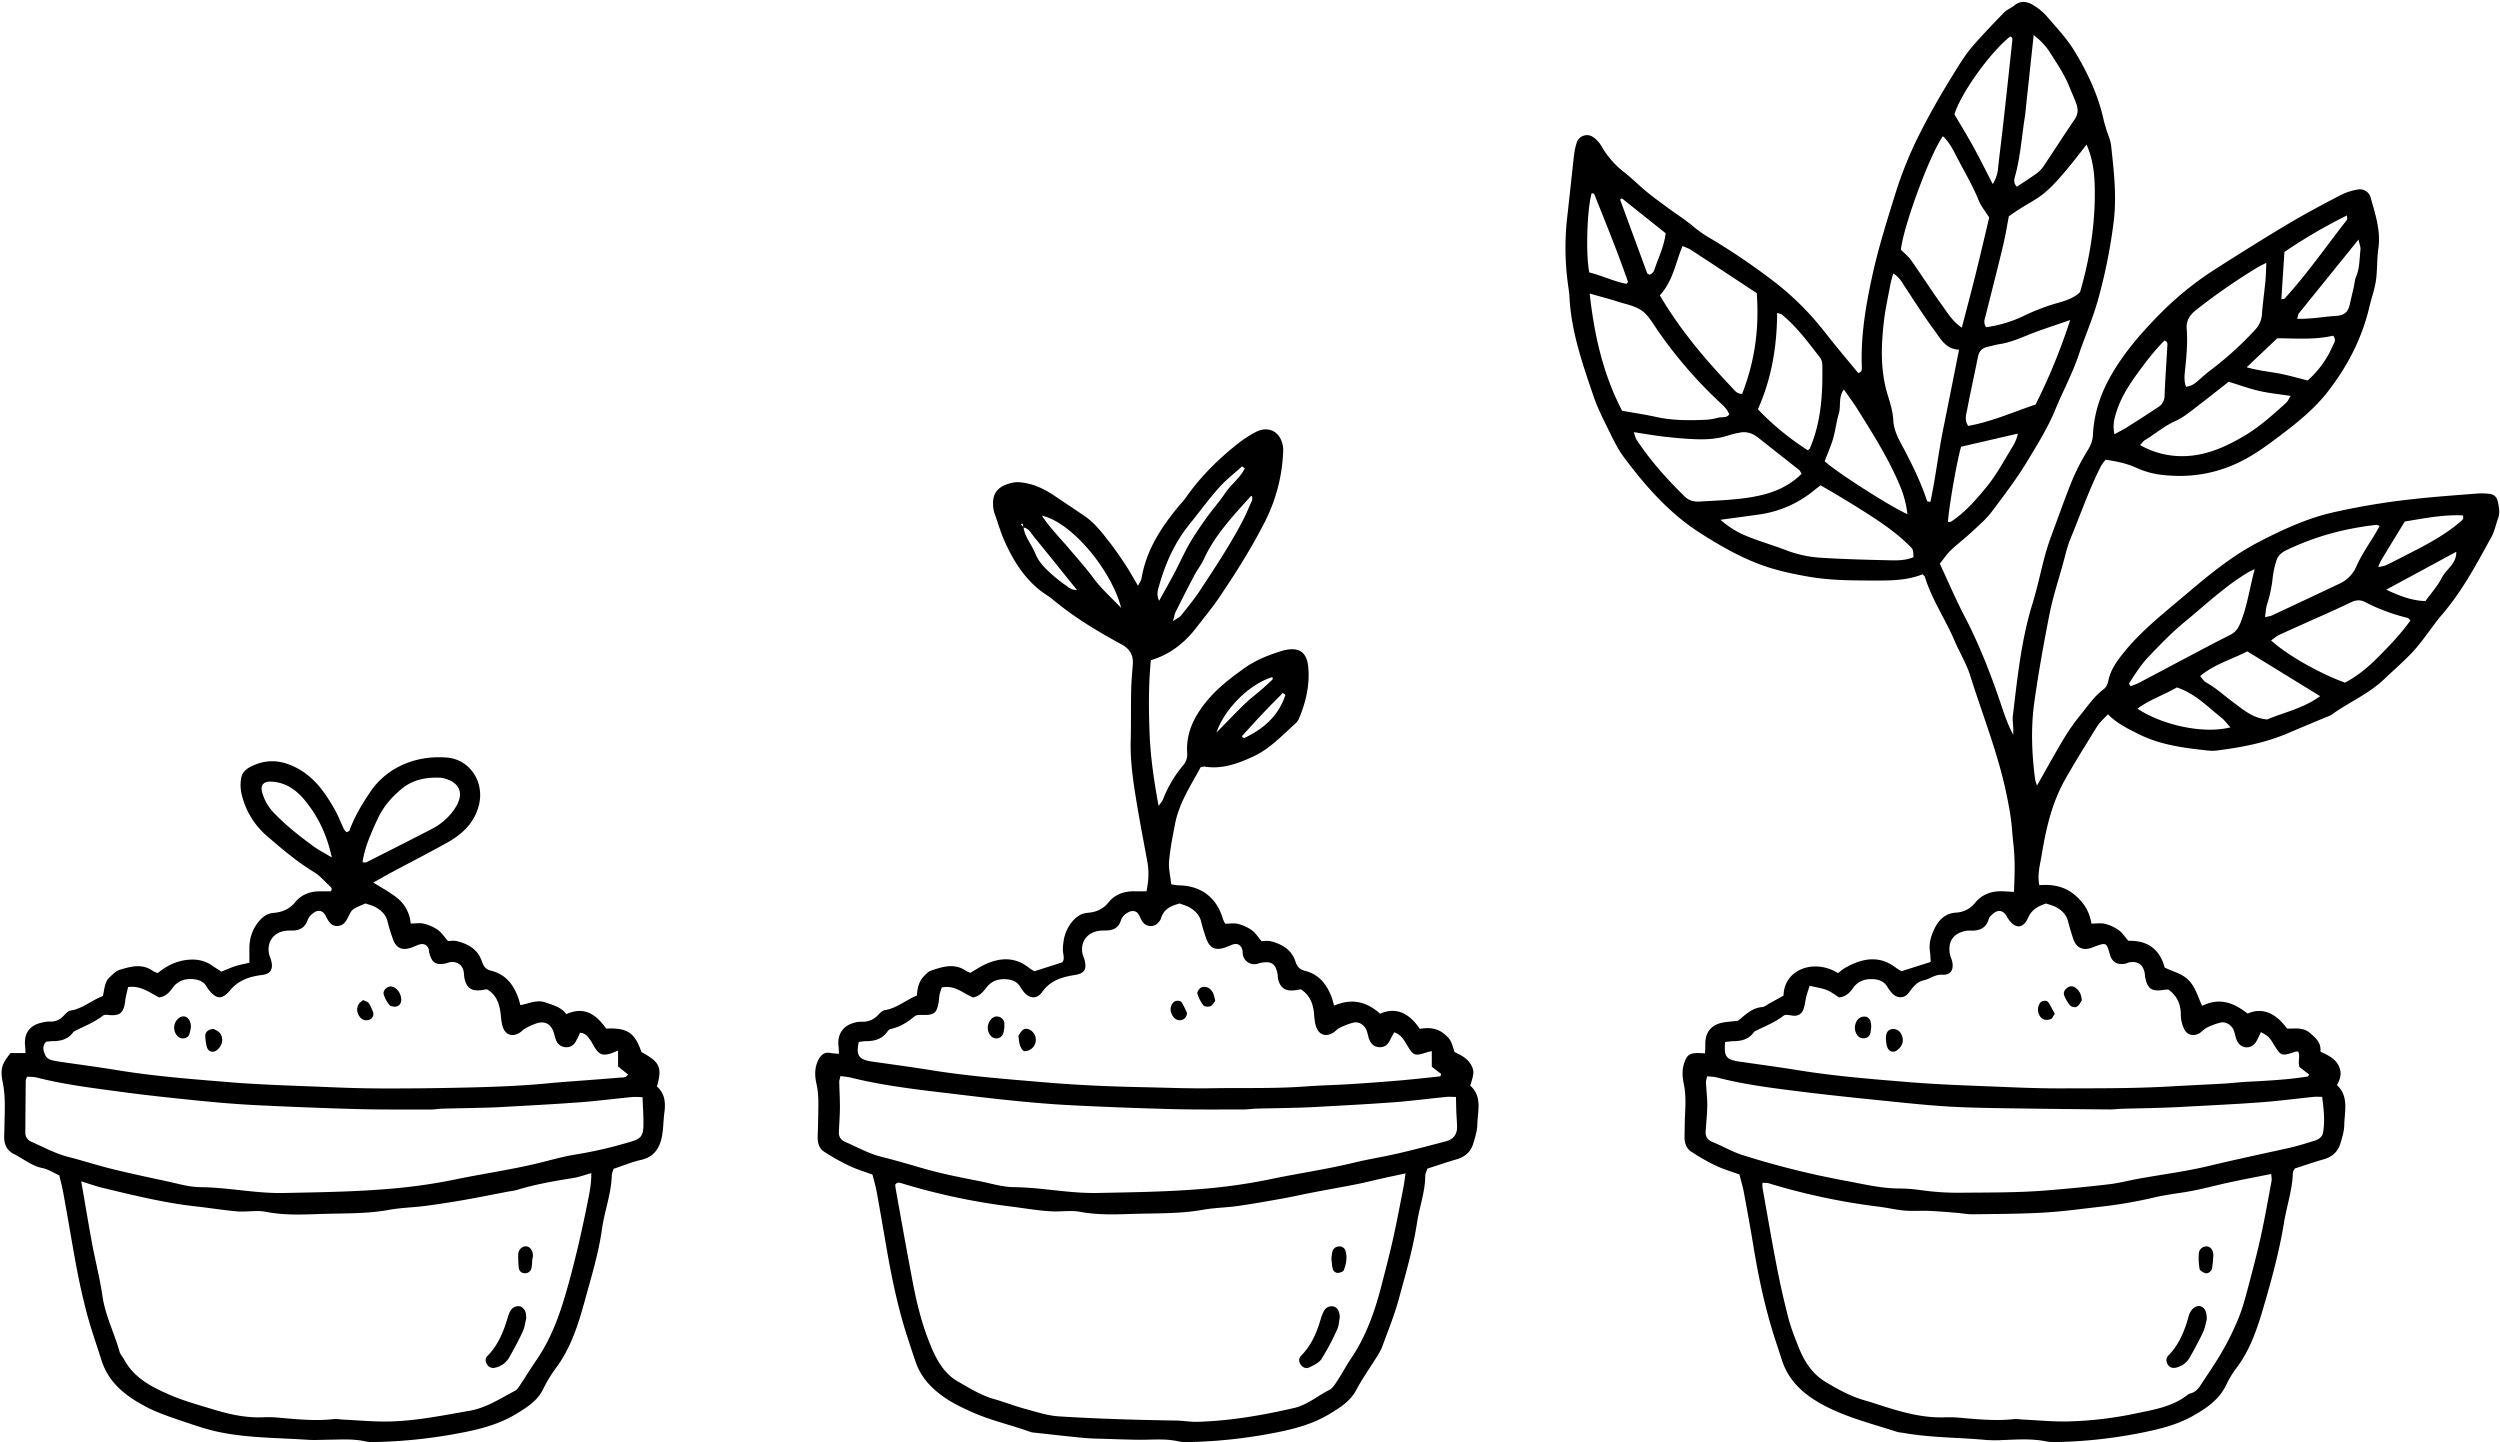
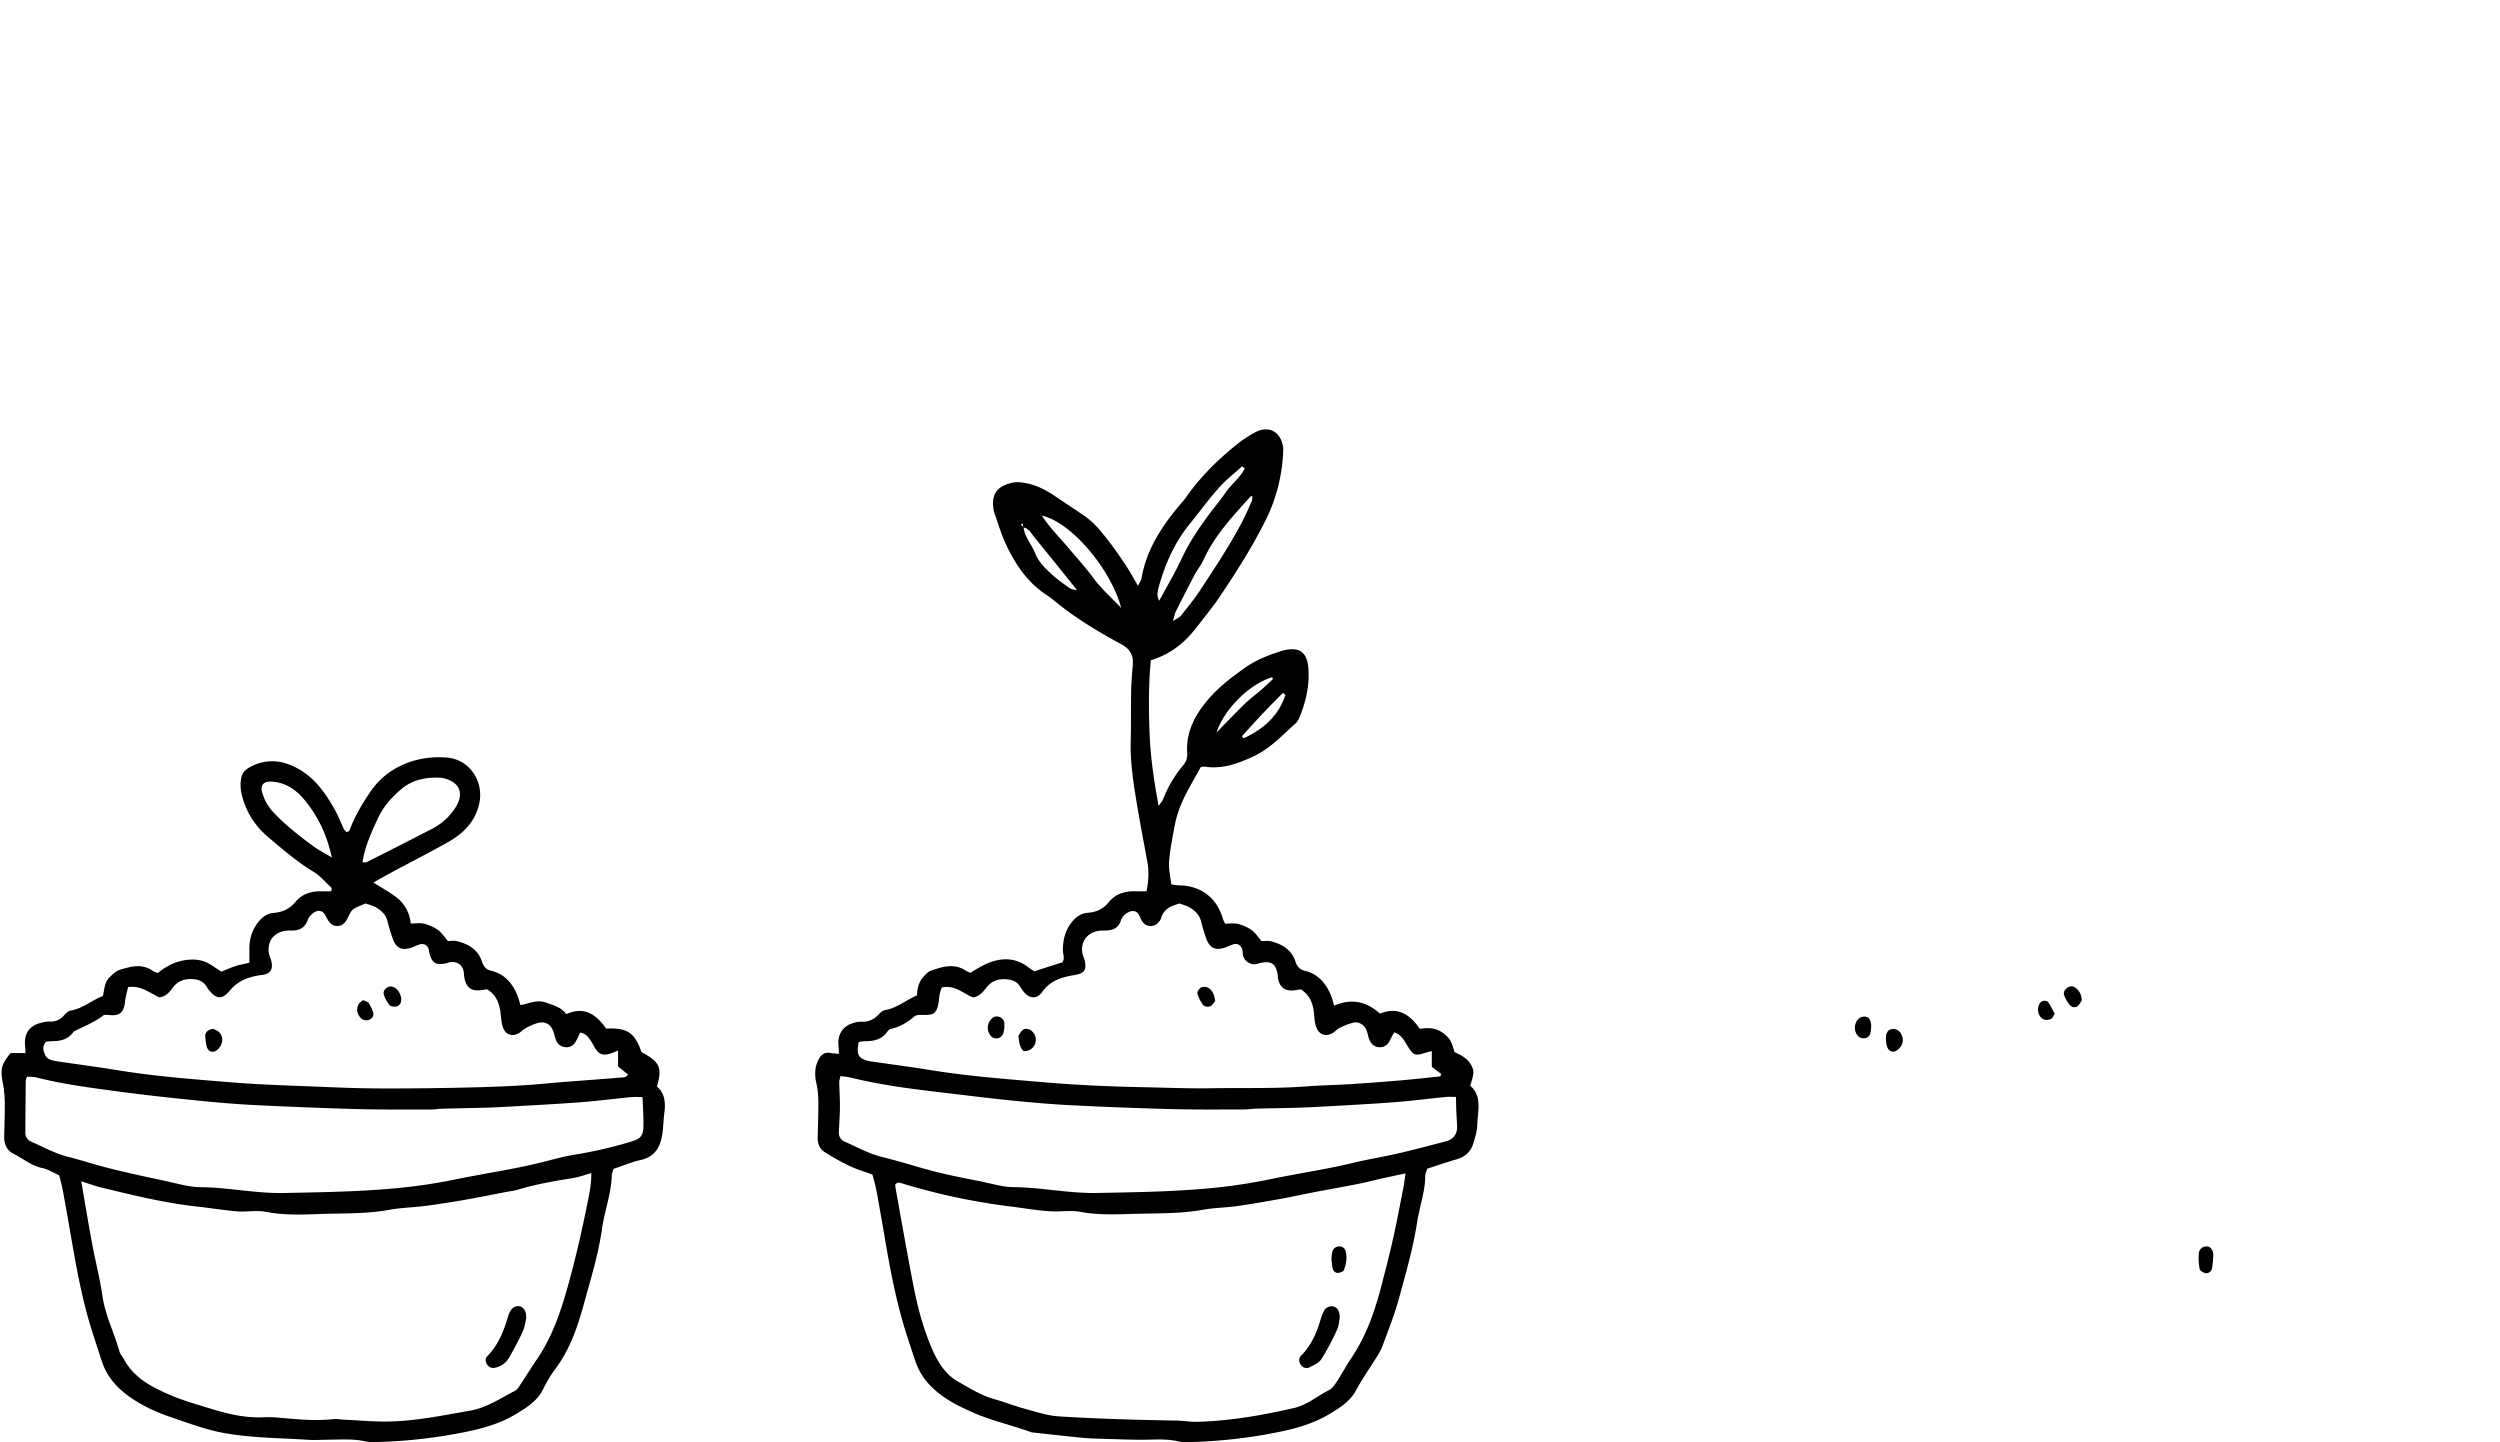
<svg xmlns="http://www.w3.org/2000/svg" height="1178.8" preserveAspectRatio="xMidYMid meet" version="1.0" viewBox="-1.3 -1.6 2043.1 1178.8" width="2043.1" zoomAndPan="magnify">
  <g data-name="Layer 2">
    <g data-name="Layer 1" id="change1_1">
-       <path d="M1798.313,820.448c14.542-7.245,26.28-2.3,37.254,6.312,11.612-5.345,22.995-.631,32.207,12.261,5.964.223,12.661-1.429,18.413,3.332,4.988,4.129,9.557,8.167,8.881,15.444,5.641,2.814,11,5.033,14.219,10.4,3.431,5.733,2.7,11.057-.783,16.955,10.046,9.406,6.221,21.484,6.011,32.8-.09,4.895-1.638,9.842-3.039,14.615-2.018,6.878-6.62,11.232-13.691,13.235-7.969,2.257-15.8,5.013-23.745,7.571-.571,1.227-1.5,2.312-1.527,3.419-.345,13.876-4.979,26.975-7.184,40.5-3.618,22.185-9.362,43.875-15.621,65.377-5.442,18.7-11.077,37.515-23.144,53.493a80.332,80.332,0,0,0-8.419,13.842c-5.817,12.241-16.092,19.208-27.462,25.594-14.091,7.916-29.353,11.262-44.91,14.308a394.624,394.624,0,0,1-64.362,6.948,42.849,42.849,0,0,1-9.955-.4c-11.982-2.511-24.017-1.642-36.071-1.184a105.521,105.521,0,0,1-13.684-.078c-22.774-2.105-45.757-1.807-68.355-5.919a28.817,28.817,0,0,1-3.7-.512c-20.151-6.544-40.912-11.666-59.754-21.514-15.687-8.2-29.153-19.3-34.912-37.216-2.162-6.729-4.438-13.421-6.561-20.162-7.386-23.438-12.525-47.39-16.509-71.621-2.5-15.182-5.247-30.324-8.058-45.451-.9-4.853-2.36-9.6-3.6-14.538-6.706-2.467-13.12-4.3-19.055-7.144a162.094,162.094,0,0,1-20.538-11.663c-3.9-2.626-5.4-7.235-5.282-12.117.134-5.409.093-10.826.344-16.229.426-9.132.918-18.2-1.035-27.3-1.216-5.663-1.439-11.593.629-17.283,2.2-6.064,4.268-7.47,11.174-7.511,1.607-.009,3.216.132,5.67.242.075-2.678.226-5.03.192-7.379-.138-9.539,4.621-15.827,13.863-17.694,4.059-.819,8.244-1.014,12.845-1.548,5.769-4.618,11.253-10.567,19.852-11.232,1.9-.147,3.687-1.8,5.505-2.792,3.951-2.165,7.888-4.355,11.867-6.554.462-21.922,25.531-30.322,44.6-18.36a44.744,44.744,0,0,1,5.333-4.113c13.875-7.893,27.843-11.034,41.891-.317.988.754,2.066,1.391,3.125,2.045a14.347,14.347,0,0,0,1.778.7l23.517-7.472c-.174-2.649-.156-5.491-.584-8.264-.929-6.019.513-11.835,2.8-17.052,3.427-7.8,8.679-14.338,18.308-14.982a21.262,21.262,0,0,0,15.953-8.224c5.582-6.773,13.453-9.56,22.288-9.236,2.849.1,5.694.319,9.3.527.567-13.066,1.036-25.86-.418-38.678-.514-4.541-.92-9.1-1.259-13.653a196.037,196.037,0,0,0-3.1-20.882c-6.566-35.746-20.21-69.326-31.054-103.746-3.1-9.832-8.7-18.848-12.756-28.41-7.463-17.6-18.522-33.531-24.162-51.98-.219-.716-1.025-1.252-1.886-2.254-13.144,5.307-27.064,5.166-41.2,5.127-17.447-.048-34.813-.166-52.026-3.156-14.355-2.494-28.543-5.591-42.21-10.959-16.338-6.418-31.365-15.179-46.091-24.537-25.341-16.106-44.739-38.25-62.514-62-5.007-6.688-8.584-14.16-12.269-21.659-4.587-9.335-9.325-18.578-12.676-28.418-8.983-26.375-18.194-52.708-19.641-80.93-.212-4.142-.975-8.256-1.483-12.383a220.343,220.343,0,0,1-.43-52.252c1.947-16.924,3.641-33.877,5.591-50.8a55.263,55.263,0,0,1,2.3-10.962,8.812,8.812,0,0,1,13.28-4.4,22.926,22.926,0,0,1,6.7,7.144,72.528,72.528,0,0,0,18.645,21.539c6.527,5.153,12.452,11.06,18.867,16.363,5.118,4.231,10.552,8.081,15.882,12.052,7.616,5.674,15.7,10.682,22.936,16.918a98.235,98.235,0,0,0,13.4,9.106A546.309,546.309,0,0,1,1448.6,228.57a232.913,232.913,0,0,1,41.4,41.242c8.9,11.437,18.32,22.467,27.347,33.482,3.307-1.012,2.992-3.27,2.916-5.256-.961-25.163,3.2-49.694,8.527-74.164,5.053-23.191,12.242-45.766,19.244-68.365a323.4,323.4,0,0,1,21.564-51.816c7.593-14.793,15.892-29.131,24.632-43.3,5.251-8.513,10.322-17.058,16.866-24.554,8.19-9.379,16.818-18.388,25.508-27.312,2.255-2.315,5.64-3.485,8.174-5.582,5.481-4.537,11-3.263,16.17-.006a46.352,46.352,0,0,1,10.493,8.779c7.824,9.148,16.291,18.018,22.5,28.219,10.572,17.376,19.367,35.784,23.822,55.906.625,2.821,1.5,5.589,2.332,8.36,1.307,4.365,3.407,8.633,3.889,13.081,2.243,20.676,4.683,41.386,2.11,62.23a438.787,438.787,0,0,1-12.692,63.475c-4.339,15.672-10.855,30.412-15.991,45.687-5.2,15.47-12.966,29.687-19.116,44.661-6.021,14.661-14.4,28.039-22.55,41.589-8.8,14.636-19.133,28.132-29.341,41.708-4.693,6.242-10.863,11.42-16.631,16.793-5.46,5.087-11.464,9.595-16.851,14.751-3.236,3.1-5.751,6.947-8.929,10.879,6.841,14.651,13,29.169,20.265,43.107,12.358,23.7,21.911,48.475,30.361,73.744,2.6,7.784,5.311,15.533,9.41,23.035,0-1.827.049-3.655-.01-5.481-.108-3.323-.748-6.7-.354-9.958,3.746-30.924,6.815-61.943,16.111-91.938,4.178-13.483,6.873-27.419,10.686-41.025,2.231-7.961,5.221-15.72,8.081-23.492,4.732-12.859,9.3-25.795,14.591-38.424a173.982,173.982,0,0,1,11.6-22c2.416-4.029,4.162-7.852,4.391-12.684.8-16.894,5.733-32.524,14.043-47.37,10.489-18.739,24.2-34.769,39.1-49.973a258.833,258.833,0,0,1,45.1-37.107c19.953-12.787,40.024-25.411,60.367-37.564,14.249-8.512,28.945-16.3,43.648-24.015a49.047,49.047,0,0,1,14.1-4.6,9.093,9.093,0,0,1,10.656,6.742c3.821,13.563,8.337,26.988,6.24,41.573-1.236,8.6-.714,17.458-1.973,26.055-1.075,7.345-3.7,14.451-5.4,21.718-5.987,25.552-17.819,48.262-33.774,68.864-10.253,13.238-23.077,23.9-36.325,33.994-8.884,6.766-17.761,13.508-27.456,19.213-23.579,13.873-48.837,18.445-75.659,14.51a70.016,70.016,0,0,1-17.813-5.574c-7.73-3.419-15.766-4.973-24.421-6.336a34,34,0,0,0-3.657,4.837c-9.828,19.28-16.851,39.753-25.105,59.7-2.84,6.862-4.409,14.263-6.406,21.46-3.663,13.208-7.981,26.3-10.643,39.708-4.769,24.032-9.093,48.187-12.509,72.444-2.966,21.062-2.091,42.308.678,63.421a35.366,35.366,0,0,0,1.518,4.767c3.659-6.509,6.8-12.177,10.016-17.8,7.623-13.326,14.838-26.855,24.653-38.864,6.3-7.708,11.771-16.064,19.848-22.157,2.458-1.855,3.231-4.441,3.889-7.437,1.815-8.254,6.444-14.9,11.745-21.561,14.651-18.42,33.113-32.8,50.766-47.775,18.929-16.064,38.212-32.09,60.592-43.65,19.246-9.94,38.65-18.971,60.019-23.917a578.177,578.177,0,0,1,66.354-11.017c16.933-1.892,33.949-3.055,50.938-4.428a56.913,56.913,0,0,1,9.976.068c5.069.487,7.083,2.539,8.11,7.863.788,4.084,1.433,8.177-.089,12.3-1.87,5.065-2.91,10.557-5.471,15.227-11.959,21.807-23.611,43.781-39.928,62.914-9.111,10.685-16.441,22.884-26.3,32.983-6.94,7.112-14.446,13.668-21.657,20.518-12.512,11.886-28.518,18.589-42.338,28.54-1.974,1.421-4.5,2.1-6.788,3.062-9.941,4.189-19.906,8.317-29.832,12.541-18.562,7.9-38.177,11.49-58.018,13.987-4.058.511-8.314-.2-12.442-.659-17.409-1.954-34.594-4.68-50.574-12.61-8.945-4.439-17.917-8.684-25.532-16.428-3.185,3.554-6.733,6.524-9.037,10.261-8.718,14.142-17.531,28.219-25.748,42.689-11.132,19.6-15.88,40.863-19.441,62.677-1.258,7.7-3.644,15.26-1.832,24.056,10.358-.851,19.942.8,28.147,7.33,7.766,6.182,12.9,13.949,14.422,24.1,4.016,0,7.721-.664,11.048.172a34.319,34.319,0,0,1,11.26,5.151c2.929,2.077,4.972,5.4,7.89,8.73,14.823-.482,25.51,6.18,29.665,21.821,6.733,3.4,14.253,4.821,19.707,10.5C1792.865,805.234,1794.773,812.472,1798.313,820.448ZM1439.065,965.039a26.861,26.861,0,0,0,.025,4.065c3.875,21.685,7.581,43.4,11.78,65.027q4.04,20.8,9.351,41.352c2.084,8.021,5.185,15.809,8.236,23.541,4.507,11.422,11.038,21.9,21.531,28.325,10.2,6.241,20.829,12.138,32.56,15.466,6,1.7,11.895,3.742,17.847,5.6,15.919,4.977,31.97,9.051,48.894,8.232a104.3,104.3,0,0,1,13.714.639c13.692,1.153,27.366,2.389,41.128.927,2.857-.3,5.8.219,8.707.356,11.621.552,23.252,1.7,34.862,1.519a306.046,306.046,0,0,0,58.111-6.9c14.3-2.994,28.682-5.431,40.6-14.833a5.9,5.9,0,0,1,2.214-1.132c3.964-.928,6.467-3.683,8.541-6.864,6.117-9.386,12.542-18.6,18.087-28.321a221.937,221.937,0,0,0,13.068-26.89c3.249-8.057,5.448-16.57,7.692-24.993,3.631-13.627,7.24-27.274,10.264-41.042,3.3-15.024,5.971-30.187,8.781-45.314.352-1.9-.124-3.95-.218-5.972-11.573,2.306-22.556,4.368-33.48,6.709-10.111,2.168-20.109,4.886-30.248,6.9-10.556,2.1-21.366,3.05-31.807,5.569a378.909,378.909,0,0,1-45.33,7.724c-15.269,1.773-30.539,3.851-45.869,4.7-19.038,1.053-38.136,1.082-57.212,1.323-4.522.058-9.051-.867-13.586-1.222-7.43-.581-14.86-1.234-22.3-1.54-6.6-.271-13.26.306-19.827-.257-7-.6-13.9-2.3-20.895-3.167a529,529,0,0,1-90.16-19.156C1442.675,964.971,1441.036,965.167,1439.065,965.039ZM1408.56,849.966c-1.011,11.26.557,13.762,8.93,15.572,1.623.351,3.287.512,4.934.752,15.193,2.218,30.421,4.224,45.573,6.692,30.391,4.951,61.066,7.358,91.7,9.854,26.5,2.159,53.129,2.87,79.711,3.992,14.529.613,29.079,1.073,43.618,1.035,29.491-.077,58.992.121,88.459-1.546,14.945-.846,29.9-1.519,44.842-2.375,6.223-.356,12.423-1.137,18.646-1.459,16.6-.858,33.193-1.692,49.634-4.3.465-.074.78-1.094,1.185-1.7l-7.843-6.012c-1.582-4.882.843-9.114-1.088-12.667a9.983,9.983,0,0,0-2.075.015c-11.76,3.905-11.845,3.858-17.931-5.964a31.2,31.2,0,0,0-4.344-6.059c-1.637-1.6-3.885-2.565-6.089-3.952-1.649,3.308-2.672,6.082-4.286,8.452-3.982,5.85-12.036,5.248-15.2-1.181-1.26-2.559-1.564-5.571-2.552-8.287-1.6-4.39-6.307-7.7-10.706-6.788a51.882,51.882,0,0,0-11.547,4.266c-2.194,1.046-3.826,3.218-5.952,4.475-4.893,2.894-10.387,1.453-12.608-3.658a27.267,27.267,0,0,1-2.6-10.738c.1-8.974-2.871-16.085-10.234-21.318-1.391.106-2.626.1-3.824.307-9.32,1.6-13.16-.88-14.978-9.794-.332-1.625-.282-3.337-.7-4.935-1.62-6.247-5.588-8.809-12.1-7.837-1.215.182-2.34.935-3.555,1.148-6.986,1.229-11.007-1.383-12.841-8.238-2.313-8.644-2.931-9.017-10.662-6.3-1.569.551-3.075,1.3-4.663,1.779-7.02,2.123-12.114-.556-14.459-7.734-1.548-4.739-2.987-9.524-4.226-14.352-1.352-5.272-4.971-8.651-9.354-11.15-2.806-1.6-6.121-2.3-8.605-3.192-6.732,2.387-11.618,4.948-14.572,11.607-4.313,9.722-11.233,9.235-17.1-.326-.216-.352-.3-.784-.526-1.129-3.089-4.79-7.1-5.352-11.406-1.48-1.213,1.091-2.682,2.355-3.091,3.806-2.245,7.962-7.966,10.044-15.362,9.681a14.6,14.6,0,0,0-3.73.243c-9.563,2.05-14.231,7.978-12.93,17.983.316,2.433,1.572,4.73,2.086,7.155,1.423,6.709-1.281,11.078-8.134,10.674-6-.354-10.046,3.5-15.263,4.6-5.577,1.166-8.824,5.718-12.119,10.149-3.392,4.561-8.914,4.842-12.974,1.021a27.319,27.319,0,0,1-4.54-5.9c-2.94-4.922-7.726-6.216-12.794-6.288-6.069-.087-11.443,1.96-15.153,7.2-2.689,3.8-5.733,7.118-11.426,7.781-3.121-1.906-6.443-4.569-10.225-6.07-4.129-1.639-8.684-2.2-13.88-3.43-1.053,3.294-2.023,5.872-2.69,8.526-.9,3.589-1.148,7.4-2.456,10.814-1.451,3.791-4.542,5.663-8.936,5.007-2.39-.357-5.687-1.174-7.164,0-7.2,5.705-15.716,8.77-23.7,12.9a2.835,2.835,0,0,0-.859.9c-4.094,5.644-10,7.012-16.5,7.115C1413.317,849.312,1411.31,849.676,1408.56,849.966ZM1393.8,878.022c-.373,2-.97,3.577-.9,5.126.268,6.195,1.1,12.384,1.045,18.568-.063,7.047-.863,14.086-1.316,21.131-.272,4.221,1.477,7.2,5.477,8.8,8.467,3.383,16.294,8.119,25.115,10.853a701.423,701.423,0,0,0,83.383,20.819c14.289,2.572,28.448,6.184,43.128,6.346a137.408,137.408,0,0,1,18.651,1.34,212.306,212.306,0,0,0,33.466,2.134c23.239-.216,46.476-.007,69.653-1.9,16.968-1.384,33.925-3.012,50.83-5.011,8.221-.972,16.3-3.13,24.465-4.6,19.2-3.46,38.628-5.921,57.557-10.479,21.4-5.154,42.919-9.7,64.4-14.448,7.289-1.609,14.441-3.89,21.582-6.1,3.259-1.011,6.25-2.95,6.866-6.615,1.647-9.8.517-19.5-.76-29.2-2.905,0-4.979-.179-7.013.029-14.47,1.474-28.9,3.4-43.4,4.466-21.141,1.552-42.324,2.533-63.493,3.69-7.467.408-14.944.677-22.419.9-9.13.275-18.264.407-27.394.666-3.322.094-6.64.574-9.957.546-23.68-.2-47.361-.408-71.039-.768-18.272-.278-36.557-.417-54.805-1.29-15.342-.735-30.662-2.206-45.95-3.762-27.725-2.821-55.463-5.595-83.112-9.059-22.254-2.788-44.542-5.632-66.326-11.328C1399.191,878.262,1396.677,878.321,1393.8,878.022Zm310.132-761.487c-38.232,49.826-36.062,39-63.529,58.623-1.488,7.67-2.772,15.873-4.7,23.92-4.557,18.989-9.418,37.9-14.168,56.846-.8,3.185-2.286,6.364.407,9.873a103.505,103.505,0,0,0,30.522-9.175,174.219,174.219,0,0,1,25.454-9.96c7.135-2.022,14.488-3.88,20.166-9.036a5.241,5.241,0,0,0,.724-1.149c7.513-26.089,11.851-52.7,11.859-79.853C1710.662,143.384,1709.857,130.05,1703.928,116.535Zm-158,105.369c-.949,3.569-1.842,6.224-2.347,8.95-1.889,10.209-4.184,20.381-5.346,30.677-2.247,19.915-2.892,39.82,3.09,59.4,2.059,6.74,4.256,13.682,4.628,20.627.376,7.029,2.865,12.8,6.023,18.706,8.207,15.362,16.122,30.871,21.56,47.5.137.417,1.345.483,2.727.931,4.33-20.182,6.605-40.655,10.712-60.786,4.223-20.7,8.284-41.439,12.731-63.737-10.8-.389-14.979-8.747-20.019-15.593-8.609-11.7-16.47-23.954-24.407-36.131C1552.824,228.682,1550.757,224.772,1545.926,221.9Zm78.436-45.763c-3.68-5.794-6.7-9.294-8.335-13.352-5.445-13.523-13.043-25.925-19.6-38.864-2.6-5.141-5.562-10.148-9.921-14.214-10.578,14.739-32.135,73.155-34.34,92.719,2.876,2.946,6.168,5.546,8.486,8.832,8.345,11.831,16.105,24.078,24.6,35.794,4.753,6.554,8.895,13.839,16.723,19.138,3.934-15.185,7.782-29.554,11.362-43.99C1617.232,206.521,1620.872,190.777,1624.362,176.141Zm-300.02,157.934c9.862,1.772,18.917,3.1,27.83,5.069,13.576,3,27.27,2.913,41,2.276a47.739,47.739,0,0,0,9.8-1.688c2.941-.771,6.651.585,8.926-2.711-1.79-4.708-5.4-7.615-8.694-10.7a364.049,364.049,0,0,1-49.538-57.534c-4.019-5.748-7.584-12.432-13.026-16.392-5.481-3.989-12.978-5.313-19.7-7.456-7.361-2.347-14.849-4.3-23.1-6.65C1301.605,272.113,1308.629,303.868,1324.342,334.075Zm30.828-94.348c16.641,28.416,37.118,52.325,58.83,75.26,2.181,2.3,4.027,5.316,8.4,5.318,10.319-26.187,14.157-53.356,11.982-82.332-17.717-11.673-35.7-23.564-53.747-35.352-2.019-1.318-4.421-2.049-6.9-3.169C1367.944,213.23,1365.959,228.146,1355.17,239.727Zm115.851,145.888c-.928-1.565-1.191-2.477-1.795-2.957-11.064-8.782-22.209-17.463-33.247-26.277-4.826-3.854-10.027-5.761-16.2-4.27a71.034,71.034,0,0,0-7.253,1.692c-8.786,3.138-17.919,3.85-27.082,3.567-8.714-.269-17.431-1.064-26.1-2.036-8.152-.915-16.244-2.365-25.5-3.749,1.01,2.733,1.355,4.718,2.372,6.258,11.276,17.087,24.857,32.226,39.464,46.5,3.631,3.548,8.085,4.214,12.708,3.923,12.445-.785,24.966-1.165,37.287-2.91C1442.26,403.007,1458.206,398.434,1471.021,385.615Zm-66.3,37.569a75.2,75.2,0,0,0,22.944,13.927c9.976,4.041,20.406,6.953,30.439,10.865a96.671,96.671,0,0,0,29.122,6.265c18.991,1.2,38.037,1.641,57.067,2.083,6.16.143,12.443-.1,18.22-2.613-.323-6.405-.4-6.327-3.027-8.969-12.116-12.172-26.45-21.364-40.836-30.476-7-4.435-14.138-8.662-21.242-12.934-3.535-2.126-7.135-4.142-10.832-6.28-1.988,1.519-3.648,2.72-5.235,4.012a89.9,89.9,0,0,1-44.959,19.79C1426.557,420.241,1416.718,421.547,1404.724,423.184ZM1968.635,505.4c-1.141-1.006-1.674-1.863-2.378-2.041a156.037,156.037,0,0,1-34.912-13.01c-3.718-1.96-7.186-1.588-10.735.032-5.282,2.411-10.5,4.952-15.8,7.336-14.386,6.475-28.824,12.834-43.169,19.4-2.433,1.114-4.507,3.013-6.923,4.67,15.084,13.651,42.775,28.159,60.344,34.489,11.386-5.894,20.67-14.183,29.408-23.109C1953.076,524.377,1961.538,515.444,1968.635,505.4ZM1690.541,259.934c-13.52,4.753-24.6,8.193-35.3,12.569-7.322,3-14.534,5.941-22.4,7.125-3.27.491-6.454,1.529-9.7,2.2-4.575.943-7.073,3.528-7.995,8.25-2.779,14.216-6.032,28.342-8.7,42.577-.788,4.2-2.617,8.769.731,13.817,19.232-3.4,36.919-11.421,55.072-17.452A488.626,488.626,0,0,0,1690.541,259.934ZM1747.658,362.1a68.275,68.275,0,0,0,20.151,7.657c24.592,5,45.858-3.612,66.207-15.872,12.154-7.322,22.586-16.914,33.091-26.352,1.335-1.2,2.034-3.106,3.588-5.576-9.355-1.432-17.646-2.206-25.687-4.067-8.4-1.943-16.552-4.932-24.917-7.5-10.016,7.827-19.745,15.592-29.664,23.106-4.3,3.26-8.688,6.707-13.575,8.832-9.291,4.042-16.8,10.721-25.346,15.829C1750.229,358.928,1749.342,360.344,1747.658,362.1Zm-312.35-29.225a220.519,220.519,0,0,0,40.868,33.537c.916-.816,1.368-1.032,1.518-1.379,9.487-21.905,10.663-45.078,10.28-68.461a10.274,10.274,0,0,0-1.77-5.8c-9.657-12.45-18.987-25.219-31.295-35.315-.815-.668-2.134-.723-3.855-1.263C1450.857,281.455,1446.677,307.415,1435.308,332.877Zm415.529-119.69c-3.811,1.97-5.615,2.763-7.28,3.784a501.393,501.393,0,0,0-50.032,34.7c-5.394,4.288-8.285,8.712-7.75,15.689.856,11.149-.173,22.264-1.355,33.367-.473,4.432-.983,9,.772,13.73,4.65-.44,7.777-2.976,10.858-5.772,3.064-2.779,6.219-5.478,9.509-7.982a272.672,272.672,0,0,0,35.84-32.469,20.614,20.614,0,0,0,5.875-13.2c.663-9.073,1.966-18.1,2.845-27.157C1850.514,223.811,1850.534,219.709,1850.837,213.187Zm92.629,215c-1.374-.42-2.147-.915-2.855-.835-25.766,2.893-50.457,9.526-73.842,20.919-4.105,2-6.762,4.755-7.906,8.98a73.537,73.537,0,0,0-2.688,12.113,111.13,111.13,0,0,1-4.786,23.125c-.949,3.006-1.022,6.288-1.621,10.292,2.611-.634,4.241-.759,5.626-1.406q27.649-12.911,55.229-25.97a27.435,27.435,0,0,0,13.684-13.834c4.034-9.2,9.644-17.413,14.883-25.876C1940.68,433.285,1942,430.773,1943.466,428.184ZM1660.715,27.012c-2.164,20.16-4.066,37.914-5.978,55.666-.444,4.122-.763,8.265-1.408,12.356-2.517,15.967-3.523,32.182-7.978,47.845-.7,2.448-1.1,5.56,1.639,8.1,5.178-3.45,10.061-6.536,14.747-9.9a25.256,25.256,0,0,0,6.371-5.863c8.841-13.063,17.3-26.383,26.176-39.425,2.957-4.347,2.792-8.566,1.121-13.012-1.751-4.66-3.8-9.207-5.681-13.819-4.093-10.036-10.178-18.98-15.935-28.042C1670.816,36.239,1666.852,31.959,1660.715,27.012ZM1557.506,418.6a82.037,82.037,0,0,0-5.989-22.979c-9.117-21.952-21.784-41.923-34.276-61.99-3.459-5.555-7.4-10.808-11.653-16.963-4.708,6.573-2.268,13.561-4.11,19.651-2.033,6.72-2.738,13.838-4.705,20.583-1.83,6.274-4.559,12.286-6.9,18.431C1498.85,383.738,1543.246,412.293,1557.506,418.6Zm283.834,44.935c-3.069,1.469-4.175,1.9-5.177,2.493-18.962,11.317-34.9,26.51-51.833,40.433-10.9,8.968-20.654,19.1-30.355,29.347-6.06,6.4-10.484,13.75-15.253,20.956-.214.324.467,1.241.965,2.449a60.633,60.633,0,0,0,6.7-2.59c12.483-6.536,24.894-13.211,37.358-19.782,12.448-6.562,24.85-13.22,37.443-19.492,4.467-2.225,6.679-5.474,8.508-9.973C1835.185,493.881,1837.071,479.542,1841.34,463.539Zm-214.089-314.7a28.925,28.925,0,0,0,4.425-13.754c1.257-11.548,2.771-23.068,4.057-34.613q3.8-34.08,7.421-68.178c.164-1.527.594-3.425-1.654-4.094-16.48,13.146-40.2,46.254-45.579,63.613,5.236,8.935,10.666,17.764,15.655,26.835C1616.725,128.008,1621.445,137.6,1627.251,148.838ZM1894.8,567.308,1835.27,530.72c-12.74,6.64-26.823,10.393-38.55,20.22,1.969,2.171,3.055,4.161,4.729,5.079,8.066,4.425,14.732,10.676,22.05,16.069,8.212,6.052,16.127,13.329,28.047,14.278C1865.168,580.551,1880.875,577.489,1894.8,567.308ZM1590.614,424.943c.759,0,1.72.3,2.258-.045,11.692-7.561,20.737-18.091,29.366-28.609,8.106-9.881,14.213-21.427,20.939-32.4a32.135,32.135,0,0,0,4.6-11.155l-46.358,10.746C1598.174,373.9,1591.55,411.844,1590.614,424.943Zm244.144-126.394c9.346,2.65,17.493,3.471,25.539,4.917,8.09,1.454,16.015,3.82,24.311,5.859a78.563,78.563,0,0,0,20.35-28.043c1.039-2.457,3.562-4.9.388-8.534-15.056,3.507-30.808,2.151-45.559,2.088Zm-108.034,54.692c3.927-2.136,6.9-3.547,9.664-5.293,8.725-5.511,17.422-11.07,26.021-16.775a10.8,10.8,0,0,0,5.258-9.218c.51-13.626,1.532-27.232,2.259-40.851.078-1.462.612-3.384-2.342-4.421a189.173,189.173,0,0,0-17.183,20.262c-8.68,11.6-17.233,23.257-21.838,37.284C1726.618,340.152,1725.093,345.987,1726.724,353.241ZM1926.2,194.11c-3.65,4.532-5.443,6.769-7.246,9q-20.728,25.6-41.407,51.241c-.828,1.031-.876,2.688-1.448,4.589,11.339.282,21.543-1.756,31.832-2.379,6.715-.407,9.752-3.305,11.082-9.249,1.083-4.837,2.241-9.656,3.333-14.491.639-2.824.785-5.845,1.9-8.458,3.02-7.078,2.643-14.635,3.545-22C1928.008,200.555,1927.112,198.612,1926.2,194.11ZM1821.549,592.838c-3.174-3.416-5.082-6.079-7.554-8.027-11.325-8.929-21.4-19.69-36.272-24.615-10.034,5.916-21.937,9.822-32.195,17.309C1763.512,589.813,1797.617,598.8,1821.549,592.838Zm-524.009-371.8c10.7,2.716,20.312,7.423,30.443,9.37.745-1.1,1.227-1.522,1.149-1.746-8.4-24.195-18.052-47.908-27.571-71.673-.18-.448-1.339-.5-2.043-.736C1295.769,168.641,1294.454,206.1,1297.54,221.034Zm619.238-46.589a430.275,430.275,0,0,0-51.165,29.868c-.851,13.125-1.674,25.819-2.5,38.622,1.193-.2,2.211-.053,2.6-.48,18.536-20.254,34.118-42.855,51.019-64.41C1917.1,177.571,1916.778,176.549,1916.778,174.445Zm25.487,287.411c2.891-.639,4.475-.736,5.835-1.339,3.394-1.506,6.714-3.188,10.013-4.9,17.6-9.114,35.616-17.524,50.886-30.519,1.529-1.3,3.556-2.3,2.476-5.488-15.987-.789-31.671,2.418-47.48,4.988-6.64,10.874-13.075,21.372-19.449,31.907A49.919,49.919,0,0,0,1942.265,461.856ZM1324.145,160.47l-1.419,1.038q11,30.012,22.061,60.005c.216.584,1.213.88,1.929,1.366,3.794-1.171,4.236-4.894,5.305-7.8,3.105-8.433,6.884-16.713,7.908-26.071Zm624.646,319.849c13.889,6.477,22.94,9.065,32.063,9.295,4.484-6.233,9.913-12.21,13.458-19.149,3.585-7.017,12.1-11.437,11.731-21.114Z" />
-       <path d="M1802.1,1076.878c-.627,2.252-1.234,6.454-2.947,10.142-3.306,7.121-7.12,14.016-10.951,20.878a17.28,17.28,0,0,1-10.636,8.044c-2.458.725-4.939.512-6.78-1.712-1.877-2.266-2.3-5.724-.062-7.99,9.075-9.173,13.426-20.667,16.82-32.7a14.359,14.359,0,0,1,.908-2.3c1.938-4.039,5.666-6.263,8.739-5.241C1800.486,1067.082,1802.417,1070.583,1802.1,1076.878Z" />
      <path d="M1807.329,1027.9c-.3,2.446-.426,4.928-.935,7.328-.5,2.357-3.355,4.33-5.669,3.568-1.74-.574-4.179-2.054-4.45-3.483a50.494,50.494,0,0,1-.629-12.264,6.208,6.208,0,0,1,6.56-6.017c3.105.186,5.259,3.025,5.323,7.155a34.99,34.99,0,0,1-.319,3.7Z" />
      <path d="M1539.931,847.675c-.107-5.123,1.525-7.664,4.757-8.2a7.21,7.21,0,0,1,7.955,4.394c2.3,4.94,1,9.5-3.7,12.927-2.968,2.167-6.642.944-7.87-2.634a13.571,13.571,0,0,1-.666-2.361C1540.165,850.181,1540.027,848.544,1539.931,847.675Z" />
      <path d="M1527.937,837.381a43.035,43.035,0,0,1-.643,5.041,5.3,5.3,0,0,1-5.068,4.482,6.2,6.2,0,0,1-6.119-3.207,10.355,10.355,0,0,1-.725-9.394c1.3-3.406,4.251-5.389,7.5-5.075C1526.112,829.54,1527.819,831.962,1527.937,837.381Z" />
      <path d="M1700.005,816.029c-.868,1.2-1.853,3.586-3.633,4.78-2.176,1.458-4.919.585-6.514-1.479a29.977,29.977,0,0,1-4.177-7.331c-.992-2.548.382-4.771,2.462-6.324a5.367,5.367,0,0,1,6.782-.016C1698,807.941,1699.741,811.086,1700.005,816.029Z" />
      <path d="M1677.937,826.934c-1.27,1.817-1.9,3.715-3.108,4.211a8.4,8.4,0,0,1-5.8.4c-4.9-2.035-6.306-9.337-2.978-13.643,1.4-1.808,5.2-2.336,6.545-.444C1674.655,820.352,1676.133,823.659,1677.937,826.934Z" />
      <path d="M935.67,726.808c1.705-8.416,2.148-16.183.711-24.037-3.064-16.74-6.314-33.45-9.054-50.244-2.609-15.993-4.99-32.026-4.569-48.347.354-13.722.094-27.46.367-41.186.141-7.057.777-14.109,1.323-21.153.6-7.784-1.948-12.925-9.42-16.968-19.728-10.675-38.954-22.289-56.243-36.788-2.538-2.128-5.475-3.773-8.147-5.749-14.493-10.721-23.725-25.446-30.91-41.544-3.207-7.185-5.414-14.817-8.047-22.257a20.587,20.587,0,0,1-1-3.609c-1.953-12.307,2.391-19.373,15.9-22.115,3.9-.791,8.313-.071,12.3.821,7.785,1.742,14.822,5.4,21.433,9.855,8.272,5.58,16.617,11.052,24.845,16.7,8.008,5.494,13.876,13.134,19.76,20.652,4.865,6.215,9.331,12.762,13.685,19.353,3.38,5.117,6.316,10.528,10.125,16.947,1.319-2.733,2.567-4.327,2.862-6.08,3.861-22.994,16.023-41.67,30.522-59.153,1.859-2.24,3.928-4.329,5.59-6.7,11.766-16.823,26.144-31.148,42.142-43.869a101.315,101.315,0,0,1,14.529-9.578c10.486-5.715,20.186-1.133,22.63,10.4a19.792,19.792,0,0,1,.36,4.957,138.039,138.039,0,0,1-14.291,56.385c-11.027,21.977-24.16,42.686-37.876,63.023-5.788,8.581-12.472,16.561-18.787,24.784-9.6,12.5-21.446,21.934-37.2,26.666-1.9,19.891-1.8,39.759-1.032,59.589.753,19.5,3.546,38.813,7.39,59.5,1.673-2.472,2.984-3.821,3.614-5.436a99.364,99.364,0,0,1,16.454-27.79,13.51,13.51,0,0,0,3.257-10.277c-1.07-17.338,6.772-31.443,17.5-43.948,8.4-9.79,18.721-17.626,29.256-25.156,9.673-6.915,20.46-11,31.637-14.419.4-.121.806-.205,1.213-.294,10.117-2.21,18.172-.222,19.413,14.3,1.19,13.918-1.805,27.3-7.053,40.171a14.273,14.273,0,0,1-3.235,5.268c-11.094,9.9-21.151,20.994-35.141,27.373-12.694,5.788-25.368,10.381-39.606,8a10.421,10.421,0,0,0-2.929.537c-7.9,14.694-17.535,28.949-20.874,46.046-1.982,10.152-4.022,20.352-4.946,30.629-.543,6.033,1.051,12.259,1.745,19a40.776,40.776,0,0,0,5.931.885c18.291.084,31.377,10.018,36.4,27.684a24.75,24.75,0,0,0,1.772,3.655c3.473,0,7.177-.665,10.5.172a34.071,34.071,0,0,1,11.259,5.152c2.917,2.079,4.928,5.427,7.97,8.943,2.011,0,4.991-.577,7.648.1,9.267,2.376,17.025,6.978,20.123,16.753,1.265,3.99,3.5,6.348,7.57,7.341,11.159,2.719,17.528,10.581,21.6,20.717.9,2.252,1.425,4.659,2.359,7.785,13.99-6.092,26.192-3.627,37.49,6.54,13.919-5.841,24.151.077,32.544,12.443,7.228-1.268,14.393-.846,20.487,4.61,4.314,3.863,4.854,4.272,7.889,14.359,6.043,2.769,12.39,6.014,14.843,13.437,1.015,3.074.688,5.592-2.043,13.98,10.137,8.921,6.021,21.063,5.773,32.373-.106,4.868-1.784,9.763-3.151,14.53-1.986,6.928-6.609,11.248-13.642,13.276-7.962,2.3-15.8,5.011-23.98,7.635-.621,2-1.736,3.945-1.746,5.893-.066,13.068-4.714,25.3-6.665,38.018-3.279,21.378-9.336,42.12-15.018,62.907-3.6,13.181-8.811,25.932-13.519,38.8a49.967,49.967,0,0,1-4.759,8.763c-5.466,8.848-11.551,17.359-16.415,26.522-4.958,9.34-13.329,14.416-21.7,19.511-14.783,9-31.294,12.968-48.171,16.1a410.4,410.4,0,0,1-64.355,6.91c-3.732.1-7.606.3-11.19-.529-10.741-2.473-21.551-1.162-32.339-1.3-8.286-.1-16.57-.384-24.853-.651-6.65-.214-13.324-.238-19.94-.854-13.671-1.272-27.31-2.881-40.962-4.36a10.594,10.594,0,0,1-2.457-.414c-16-5.821-32.723-9.417-48.364-16.454-7.981-3.591-15.666-7.277-22.884-12.336-10.577-7.413-18.742-16.4-22.944-28.715-2.417-7.081-4.744-14.195-7.042-21.317-7.8-24.167-12.793-48.985-17.092-73.964-2.536-14.731-5.065-29.464-7.755-44.168-.814-4.449-2.156-8.8-3.319-13.449-6.582-2.449-12.966-4.327-18.9-7.157a181.331,181.331,0,0,1-20.6-11.55c-4.037-2.622-5.422-7.2-5.28-12.072.181-6.241.375-12.482.47-18.725.126-8.3.423-16.524-1.479-24.813-1.471-6.415-1.661-13.184,1.625-19.535,2.171-4.2,4.986-6.5,9.922-5.548,1.958.379,3.985.4,6.841.667-.147-2.7-.151-4.652-.374-6.576-1.058-9.1,3.682-16.353,12.351-18.635a19.949,19.949,0,0,1,6.142-1.015c5.849.375,10.429-1.753,14.353-5.97,1.376-1.48,3.21-3.177,5.046-3.477,9.724-1.585,17.044-8.182,26.19-12,.33-5.666,1.477-11.372,5.754-15.761,1.709-1.754,3.575-3.818,5.768-4.557,9.493-3.195,19.127-6.354,28.634.184a22.194,22.194,0,0,0,3.514,1.6c4.191-2.386,8.274-5.166,12.712-7.15,12.213-5.46,24.134-5.783,35.192,3.077a51.2,51.2,0,0,0,4.388,2.83L866.8,784.88c2.451-2.949.476-6.778.528-10.369.118-8.106,1.873-15.541,6.97-22.118,3.513-4.533,7.742-7.593,13.478-8.041,6.956-.544,12.436-2.985,17.07-8.71,5.2-6.427,12.8-9.017,21.18-8.843C928.892,726.858,931.765,726.808,935.67,726.808ZM834.888,429.428a17.382,17.382,0,0,0-.176-2.347c-.068-.337-.5-.6-.764-.9-.286.279-.841.782-.821.8.638.764,1.331,1.481,2.015,2.206,1,8.068,6.62,14.068,9.491,21.267,2.4,6.013,6.406,10.615,10.946,14.835a114.109,114.109,0,0,0,13.42,11c2.613,1.773,5.3,4.524,9.791,4.212-12.031-14.924-23.389-29.124-34.9-43.2C841.371,434.223,839.573,430.12,834.888,429.428Zm312.491,527.91c-7.844,1.689-13.893,2.955-19.924,4.3-6.474,1.445-12.9,3.128-19.4,4.412-12.178,2.4-24.407,4.55-36.6,6.892-8.118,1.56-16.179,3.424-24.314,4.885-12.214,2.193-24.437,4.383-36.718,6.132-9.454,1.347-19.109,1.429-28.491,3.1-19.315,3.449-38.807,2.784-58.243,3.411-14.1.454-28.186.918-42.229-1.71-7.693-1.439-15.672.03-23.445-.392-11.141-.6-22.206-2.589-33.307-3.952a527.215,527.215,0,0,1-88.855-18.9c-1.924-.584-4.019-1.358-5.568,1.179.134,1.058.235,2.292.454,3.5,3.9,21.643,7.71,43.3,11.78,64.917,2.231,11.845,4.391,23.747,7.542,35.363a210.922,210.922,0,0,0,10.993,31.776c4.45,9.828,10.5,19.445,20.073,24.919,9.651,5.52,19.2,11.576,30.158,14.66,8.393,2.362,16.544,5.6,24.956,7.878,9.183,2.489,18.461,5.618,27.839,6.209,31.921,2.011,63.908,2.907,95.9,3.418,5.806.093,11.617,1.2,17.4,1.032,26.679-.776,52.837-5.295,78.8-11.278,10.858-2.5,19.092-9.869,28.7-14.66,3.069-1.531,5.213-5.315,7.261-8.411,3.66-5.535,6.668-11.507,10.4-16.985,12.369-18.137,19.554-38.418,24.99-59.435,3.327-12.86,6.7-25.718,9.6-38.677,3.079-13.757,5.661-27.625,8.381-41.46C1146.219,965.91,1146.63,962.289,1147.379,957.338ZM768.412,805.418a39.12,39.12,0,0,0-1.754,5.276c-.56,2.845-.548,5.809-1.187,8.63-1.656,7.323-3.912,8.688-12.314,8.529-2.415-.047-5.554-.175-7.138,1.172-5.81,4.941-12.027,8.719-19.548,10.333-1.061.228-2.072,1.431-2.788,2.414-4.392,6.036-10.636,7.532-17.609,7.525a42.414,42.414,0,0,0-5.557.67c-2.193,10.069-.3,13.588,7.766,15.445,1.618.373,3.28.563,4.926.8,15.2,2.2,30.439,4.189,45.6,6.649,31.228,5.068,62.742,7.449,94.215,10.106,26.522,2.24,53.125,3.4,79.745,3.923,18.694.369,37.4,1.184,56.082.868,25.772-.436,51.57.429,77.321-1.509,11.608-.874,23.266-1.063,34.888-1.788q19.93-1.24,39.833-2.908c11.569-.979,23.115-2.246,34.66-3.489.372-.04.62-1.221.974-1.97l-7.708-5.9V857.414c-1.712.409-2.874.6-3.979.963-9.867,3.241-10.916,2.893-16.1-5.588-2.593-4.24-4.8-8.837-10.687-10.73-1.1,2.076-2.288,4.156-3.318,6.312-1.771,3.707-4.506,6.039-8.741,5.848-4.832-.218-7.4-3.305-8.737-7.636-.613-1.988-.949-4.075-1.7-6.006-1.752-4.516-6.166-7.485-10.786-6.463a56.384,56.384,0,0,0-11.473,4.419c-1.834.861-3.2,2.663-4.954,3.761-5.971,3.739-11.548,2.068-13.99-4.644-1.24-3.408-1.469-7.243-1.783-10.917-.708-8.273-3.6-15.207-10.753-19.828-1.548.254-2.754.453-3.961.648-8.308,1.346-12.884-1.489-14.667-9.163-.28-1.205-.155-2.5-.382-3.724-1.629-8.783-4.927-11.006-13.911-9.363-1.218.223-2.37.864-3.588,1.01a9.7,9.7,0,0,1-10.688-6.706c-.528-1.529-.185-3.343-.614-4.925-1.057-3.889-3.907-5.6-7.5-4.5-2.381.731-4.614,1.932-6.986,2.7-7.858,2.549-12.487.129-15.182-7.961a133.324,133.324,0,0,1-3.963-13.113c-1.19-5.352-4.634-8.84-8.934-11.483-2.768-1.7-6.073-2.528-8.7-3.574-7.259,1.993-13.141,4.666-15.183,12.155a9.143,9.143,0,0,1-1.994,3.122,8.142,8.142,0,0,1-12.95-.046c-1.489-1.943-2.188-4.473-3.544-6.54-1.721-2.623-4.831-3.133-7.7-1.766-3.157,1.5-5.592,3.686-6.661,7.047-1.97,6.191-6.588,8.1-12.523,8.136a35.041,35.041,0,0,0-6.222.378c-9.157,1.72-14.329,9.165-12.665,18.245.372,2.028,1.436,3.921,1.891,5.942,1.744,7.738-.557,10.569-8.22,11.8-10.292,1.656-19.976,4.463-26.549,13.854-4.1,5.86-9.886,5.682-14.652.42a38.522,38.522,0,0,1-3.6-5.1c-2.483-3.85-6.178-5.259-10.548-5.666-6.672-.619-12.342,1.108-16.588,6.522-2.838,3.62-5.641,7.265-11.088,8.3C786.084,810.489,779.16,803.105,768.412,805.418Zm-82.86,72.372c-.52,2.408-1.013,3.593-.99,4.768.138,7.034.6,14.067.555,21.1-.039,6.648-.614,13.292-.846,19.941a7.7,7.7,0,0,0,4.948,7.893c9.879,4.295,19.28,9.66,29.884,12.311,11.266,2.817,22.419,6.1,33.578,9.331,15.2,4.4,30.7,7.459,46.2,10.474,9.387,1.826,18.788,4.879,28.208,4.975,22.873.232,45.28,5.2,68.284,4.76,30.3-.584,60.571-.983,90.75-3.734a456.612,456.612,0,0,0,51.732-7.711c22.317-4.648,44.925-7.872,67.123-13.259,12.089-2.933,24.419-4.867,36.543-7.671,12.947-3,25.8-6.416,38.655-9.785,5.886-1.542,9.329-5.371,9.3-11.658-.02-4.133-.443-8.263-.6-12.4-.153-3.965-.2-7.933-.3-12.283-3.33,0-5.771-.206-8.169.033-14.47,1.438-28.9,3.33-43.4,4.4-21.553,1.593-43.145,2.673-64.726,3.876-7.051.394-14.118.533-21.179.715-8.714.224-17.431.326-26.144.577-3.321.1-6.634.662-9.951.66-19.526-.014-39.06.214-58.574-.3q-41.085-1.074-82.141-3.14c-16.177-.807-32.339-2.214-48.458-3.84-19.454-1.961-38.86-4.4-58.279-6.7-24.768-2.933-49.5-6.078-73.769-12.1C691.4,878.438,688.91,878.283,685.552,877.79Zm336.53-473.863c-.611,0-1.057-.13-1.192.019-14.41,16.016-29.33,31.629-38.454,51.621-2.058,4.508-5.27,8.473-7.6,12.875-5.225,9.888-10.272,19.872-15.277,29.874-.844,1.686-1.111,3.66-2.293,7.739,3.541-2.417,5.485-3.185,6.606-4.6,5.387-6.816,10.953-13.543,15.714-20.789,11.843-18.025,23.771-36.021,33.895-55.1,3.108-5.856,5.692-12,8.375-18.067C1022.3,406.487,1022.024,405.16,1022.082,403.927Zm-6.094-22.767-2.2-1.654c-6.386,5.823-13.325,11.155-19.026,17.586-8.506,9.594-16.079,20.01-24.156,29.99-11.964,14.783-19.464,31.785-24.632,49.874-1.015,3.556-2.384,7.623.041,12.4,4.653-8.444,8.913-15.918,12.926-23.523,4.069-7.711,7.563-15.742,11.918-23.281,4.144-7.17,8.888-14.019,13.711-20.764,5.049-7.061,10.826-13.614,15.7-20.788C1005.018,394,1012.278,388.892,1015.988,381.16ZM914.953,495.228c-7.643-30.173-39.966-69.905-64.777-75.412,6.449,9.894,14.372,17.7,21.457,26.073,6.941,8.2,14.137,16.079,20.549,24.8C898.751,479.619,907.281,487.108,914.953,495.228ZM992.822,597.1c7.768-7.906,15.412-15.938,23.354-23.665,4.124-4.012,8.815-7.435,13.174-11.213,3.124-2.706,6.131-5.549,9.156-8.367a1.606,1.606,0,0,0,.328-1.13c-.013-.309-.3-.605-.466-.907C1020.729,557.113,999.838,576.621,992.822,597.1Zm56.392-30.838-2.1-1.575c-5.422,5.53-10.92,10.989-16.246,16.61-5.663,5.975-11.166,12.1-16.718,18.179a1.282,1.282,0,0,0-.327,1.061c.14.32.633.486,1.521,1.093C1031.175,594.275,1043.583,583.5,1049.214,566.264Z" />
      <path d="M1093.66,1074.74c-.608,3-.682,6.957-2.21,10.23a199.7,199.7,0,0,1-12.807,24.08c-2.037,3.151-6.354,5.057-9.963,6.875-2.216,1.116-4.846.383-6.658-1.843-1.946-2.389-2.294-5.463.117-7.9,8.459-8.531,12.819-19.114,16.09-30.353a31.38,31.38,0,0,1,2.929-6.815,7.01,7.01,0,0,1,7.58-2.86c2.689.846,3.842,2.958,4.492,5.456A31.5,31.5,0,0,1,1093.66,1074.74Z" />
      <path d="M1086.789,1027.481a40.938,40.938,0,0,1,.743-6.007,5.69,5.69,0,0,1,5.291-4.442,5.079,5.079,0,0,1,5.557,3.934c1.489,5.292.437,10.584-1.482,15.517-.495,1.272-3.347,2.156-5.146,2.21a4.764,4.764,0,0,1-3.662-2.622C1087.23,1033.382,1087.182,1030.434,1086.789,1027.481Z" />
      <path d="M830.941,844.918c1.047-1.4,2.091-3.74,3.893-4.963,2.391-1.622,5.778-.5,7.757,1.755a9.283,9.283,0,0,1-6.722,15.754c-1.278-.079-2.826-2.662-3.474-4.409C831.553,850.786,831.486,848.23,830.941,844.918Z" />
      <path d="M819.489,838.27a31.836,31.836,0,0,1-.857,4.581,5.97,5.97,0,0,1-9.931,2.421,10.227,10.227,0,0,1,1.371-15.165c3.51-2.522,8.856-.135,9.4,4.224C819.576,835.14,819.489,835.973,819.489,838.27Z" />
      <path d="M991.819,816.479c-1.3,1.487-2.354,3.674-3.993,4.285s-4.779.357-5.656-.769a29.1,29.1,0,0,1-4.934-9.68c-.371-1.3,1.491-4,3.011-4.845a6.877,6.877,0,0,1,5.722.1C989.932,807.75,991.059,811.817,991.819,816.479Z" />
-       <path d="M968.705,826.052a5.884,5.884,0,0,1-6.5,6.118c-3.3-.483-5.006-2.737-6.105-5.506a8.275,8.275,0,0,1,1.665-9.2c1.451-1.583,5.589-1.7,6.739.181A88.025,88.025,0,0,1,968.705,826.052Z" />
      <path d="M500.117,953.618c-.589,2.081-1.383,3.651-1.428,5.241-.425,15.121-5.993,29.3-8.054,44.067-2.826,20.248-8.887,39.681-14.238,59.238-5.244,19.166-11.359,38.254-23.617,54.6a109.244,109.244,0,0,0-10.3,17.081c-4.667,9.434-13.1,14.654-21.439,19.774-14.735,9.044-31.206,13.145-48.112,16.227a415.125,415.125,0,0,1-64.329,6.965c-3.732.093-7.609.385-11.187-.432-9.905-2.258-19.866-1.5-29.833-1.4-5.806.06-11.637.455-17.414.07-23.633-1.576-47.458-1.421-70.779-5.988-10.946-2.144-21.63-5.859-32.229-9.463-9.826-3.341-19.818-6.647-28.958-11.452-16.024-8.424-30.35-19.044-36.342-37.455q-3.668-11.265-7.331-22.53c-7.556-23.366-12.258-47.39-16.46-71.529-2.563-14.723-5.114-29.448-7.792-44.151-.816-4.475-2.037-8.876-3.122-13.524-4.732-2.121-9.061-5.027-13.783-5.971-8.943-1.789-15.6-7.682-23.366-11.524-5.82-2.878-8.074-8.057-7.877-14.432.167-5.406.233-10.816.37-16.223.231-9.134.349-18.159-1.464-27.291-2.348-11.829-.872-15.579,6.278-24.5H19.517c-.1-2.052-.078-3.666-.262-5.256-1.243-10.762,3.511-17.549,13.925-19.7a23.867,23.867,0,0,1,6.169-.821,13.605,13.605,0,0,0,11.124-4.48c1.727-1.756,3.708-4.121,5.852-4.461C66.1,822.758,73.371,816,82.771,812.392c1.355-5.128,1.117-11.385,5.732-15.578,2.407-2.187,4.9-4.884,7.829-5.779,9.135-2.785,18.511-5.5,27.451.965a19.8,19.8,0,0,0,3.864,1.6c7.322-6.035,15.564-10.15,25.533-10.893,7.061-.526,13.153.845,18.859,4.786,2.381,1.644,4.85,3.162,7.627,4.963,3.83-1.534,7.588-3.272,11.5-4.537,3.493-1.13,7.154-1.739,11.34-2.719,0-3.859.025-7.491,0-11.122-.066-8.151,2.042-15.515,7.2-22.026,3.274-4.132,7.215-7.167,12.4-7.577,7.427-.588,13.248-3.136,18.178-9.128s12.129-8.571,20.052-8.516c2.895.02,5.791,0,8.7,0,1.912-2.457-.354-3.771-1.622-4.993-3.869-3.728-7.514-7.957-12.032-10.693-13.9-8.419-26.181-18.934-38.406-29.428a64.127,64.127,0,0,1-21.147-35.9,32.577,32.577,0,0,1-.088-11.111c.6-4.263,3.09-7.192,7.219-9.4,13.886-7.434,27.14-5.725,40.186,1.777,13.468,7.746,21.887,20.075,29.263,33.186,2.838,5.045,4.864,10.544,7.375,15.781a11.749,11.749,0,0,0,2.205,2.48c.979-.554,2.076-.788,2.283-1.35,4.01-10.9,9.712-20.734,16.24-30.415A62.994,62.994,0,0,1,318.64,628.41c13.752-8.888,29.2-12.13,45.247-10.9,18.567,1.426,30.524,19.568,26.433,37.775-3.4,15.137-13.389,24.585-26.072,31.691-14.871,8.332-30.069,16.078-45.1,24.129-5.106,2.736-10.128,5.628-15.339,8.534,6.962,4.441,13.828,8.009,19.707,12.791a29.673,29.673,0,0,1,10.814,20.708c3.985,0,7.654-.654,10.955.169a34.62,34.62,0,0,1,11.3,5.081c2.931,2.054,4.974,5.373,8.226,9.061,1.723,0,4.675-.555,7.328.1,9.28,2.291,17.118,6.784,20.356,16.493,1.3,3.886,3.172,6.6,7.324,7.6,12.183,2.951,18.759,11.561,22.626,22.8.527,1.531.9,3.115,1.533,5.343,6.981-1.062,13.278-4.706,20.59-2.125,6.345,2.24,12.743,3.784,16.942,9.545,15.164-6.865,24.752.756,32.558,11.816,17.266-.845,23.478,3.363,28.844,19.16,15.118,8.233,17.1,12.46,12.657,28.193,6.433,5.472,7.193,13.048,6.088,21.27-.879,6.537-.793,13.233-2.04,19.684-1.851,9.582-6.619,16.721-17.219,19.04C515.148,947.957,508.2,950.931,500.117,953.618ZM65.088,963.843c3.22,18.543,5.891,34.841,8.918,51.072,2.664,14.293,6.361,28.421,8.444,42.789,2.3,15.877,9.7,30.014,13.886,45.211.638,2.316,2.553,4.258,3.732,6.45,8.227,15.292,22.8,22.66,37.666,29.074,11.023,4.757,22.729,7.994,34.253,11.507,13.931,4.247,28.049,7.514,42.834,6.659a96.181,96.181,0,0,1,13.705.581c14.092,1.209,28.163,2.556,42.333,1,2.85-.313,5.8.257,8.7.4,11.613.558,23.23,1.627,34.839,1.548,22.941-.156,45.337-4.876,67.855-8.747,14.009-2.408,25.3-10.136,37.39-16.408,1.71-.887,2.943-2.924,4.084-4.638,4.593-6.9,8.921-13.97,13.6-20.8,12.648-18.45,19.664-39.179,25.6-60.515,6.348-22.825,11.583-45.884,16.2-69.088,1.423-7.148,2.932-14.425,2.809-22.8-5.631,1.545-10.243,3.282-15.011,4.032-15.563,2.45-31.045,5.18-46.141,9.806a57.628,57.628,0,0,1-6.135,1.112c-12.188,2.322-24.348,4.806-36.569,6.944-10.6,1.854-21.231,3.517-31.9,4.9-9.885,1.284-19.951,1.447-29.729,3.24-18.494,3.391-37.173,2.691-55.77,3.342-14.889.522-29.862,1.17-44.708-1.759-7.713-1.521-15.673.276-23.448-.366-11.137-.921-22.191-2.8-33.308-4.013-26.1-2.847-51.5-9.178-76.95-15.279C77.079,967.853,72.033,965.988,65.088,963.843ZM36.377,849.73c-3.426,3.85-2.327,7.344-.714,10.9,1.381,3.048,4.1,3.952,7.006,4.564,2.032.428,4.088.756,6.144,1.057,15.2,2.231,30.434,4.22,45.589,6.711,30.4,5,61.1,7.34,91.737,9.85,26.925,2.2,53.98,2.871,80.987,4.019,14.121.6,28.259,1.033,42.391,1.082q29.928.1,59.858-.509c26.2-.53,52.4-1.217,78.5-3.79,4.55-.449,9.109-.809,13.668-1.158,14.494-1.111,29-2.124,43.479-3.372,2.261-.195,5.055.416,6.929-2.551l-8.151-6.621v-12.96c-2.747,1.088-4.587,2.009-6.532,2.554-6.219,1.74-8.976.617-12.444-4.913-1.325-2.113-2.414-4.386-3.858-6.409-1.9-2.66-3.784-5.491-8.233-5.8a82.968,82.968,0,0,1-3.659,7.484,8.44,8.44,0,0,1-8.394,4.325,8.7,8.7,0,0,1-7.543-5.723c-.972-2.279-1.34-4.809-2.2-7.146-2.121-5.794-6.649-8.478-12.7-6.926a49.456,49.456,0,0,0-10.149,4.41c-1.817.941-3.218,2.656-4.986,3.725-5.463,3.3-10.964,1.818-13.241-4.185-1.423-3.753-1.584-8.014-2.1-12.075-1.041-8.146-3.7-15.259-11.153-19.378-1.21.176-2.034.269-2.848.418-9.15,1.665-13.683-1.043-15.468-9.385-.433-2.024-.285-4.181-.791-6.179-1.236-4.878-5.159-7.587-10.257-7.126-1.627.147-3.186.926-4.811,1.216-7.874,1.41-10.86-.705-13.006-9.151-.2-.8-.1-1.683-.347-2.461-1.152-3.61-4.073-5.1-7.852-3.886-2.373.764-4.611,1.949-6.988,2.7-7.323,2.3-11.935,0-14.49-7.374a147.607,147.607,0,0,1-4.363-14.3c-1.267-5.359-4.876-8.7-9.193-11.273-2.782-1.657-6.123-2.377-8.793-3.363-10.679,4.528-10.9,4.42-13.79,10.34-1.915,3.922-3.867,7.666-8.618,8.041-5.483.433-7.723-3.453-9.915-7.848-2.628-5.267-6.757-5.842-11.08-2.073a12.278,12.278,0,0,0-3.751,4.832c-2.2,6.589-6.829,9-13.375,8.858a27.746,27.746,0,0,0-6.214.433c-9.055,1.888-13.915,9.419-12.1,18.608.24,1.214.82,2.357,1.184,3.551a28.344,28.344,0,0,1,.96,3.616c1.012,6.139-1.47,9.315-7.814,10.093-12.05,1.477-20.007,5.259-25.982,12.348-6.7,7.954-11.164,7.859-17.764-.4a15.5,15.5,0,0,1-1.377-2.082c-3.095-5.485-8.406-6.614-13.933-6.5a16.94,16.94,0,0,0-13.961,7.059c-2.723,3.714-5.69,7.236-11.081,7.924-7.745-3.731-15.018-9.978-25.407-8.447-.7,3.024-1.417,5.763-1.967,8.534-.485,2.439-.528,4.989-1.221,7.358-1.672,5.714-4.477,7.343-11.132,7.06-2.034-.087-4.718-.754-6.012.251C75.823,833.9,67.4,837.167,59.362,841.2a2.815,2.815,0,0,0-.871.886c-4.106,5.587-9.938,7.146-16.48,7.183C39.982,849.283,37.955,849.6,36.377,849.73ZM523.82,895.107a70.494,70.494,0,0,0-8.442-.179c-14.475,1.392-28.91,3.282-43.406,4.355-21.553,1.594-43.143,2.7-64.723,3.9-7.051.4-14.12.5-21.182.681-8.714.223-17.43.344-26.142.6-2.906.087-5.8.673-8.7.669-19.941-.03-39.892.194-59.822-.337-27.805-.739-55.6-1.864-83.386-3.22-15.349-.75-30.686-2.036-45.979-3.573-21.524-2.165-43.05-4.424-64.485-7.312-23.052-3.106-46.181-5.913-68.8-11.674-2.623-.669-5.456-.511-7.965-.717-.558,1.645-1.042,2.415-1.05,3.189q-.218,21.143-.328,42.284a7.864,7.864,0,0,0,5.126,7.795c9.861,4.338,19.306,9.594,29.9,12.271,11.663,2.946,23.11,6.757,34.787,9.637,14.927,3.682,29.963,6.935,45,10.131,9.351,1.987,18.785,4.905,28.2,4.989,22.877.2,45.276,5.249,68.285,4.769,30.295-.632,60.573-1.019,90.748-3.8a443.631,443.631,0,0,0,49.276-7.262c23.952-4.957,48.236-8.309,71.993-14.35,8.852-2.251,17.708-4.7,26.712-6.086a350.068,350.068,0,0,0,44.853-10.446c8.181-2.385,10.1-4.786,10.251-13.335C524.668,910.705,524.105,903.308,523.82,895.107ZM294.968,703.131c1.637,0,2.531.267,3.137-.038,17.812-9,35.644-17.96,53.346-27.171a49.984,49.984,0,0,0,11.268-7.784A47.016,47.016,0,0,0,372,656.559c5.663-10.617,1.981-18.46-9.622-21.875a15.793,15.793,0,0,0-3.669-.687c-11.551-.536-22.515,1.427-31.659,9-7.7,6.371-14.355,13.772-18.835,22.848-2.2,4.466-4.279,9.007-6.177,13.61C298.916,687.026,296.111,694.715,294.968,703.131Zm-25.107-3.982c-4.156-19.327-11.594-34.036-22.236-46.95-6.982-8.471-15.845-14.63-27.536-15.034-5.96-.206-8.712,2.859-7.213,8.542a39.252,39.252,0,0,0,9.788,17.1c9.763,10.291,20.93,18.938,32.3,27.306C258.914,693.017,263.36,695.241,269.861,699.149Z" />
      <path d="M428.784,1075.691c-.766,3.012-1.233,7.253-2.912,10.942-3.252,7.145-7.058,14.052-10.886,20.917a17.3,17.3,0,0,1-11.663,8.572,5.739,5.739,0,0,1-6.5-2.5c-1.538-2.341-1.808-4.992.074-6.89,9.074-9.148,13.569-20.592,17.045-32.624a18.462,18.462,0,0,1,1.992-4.529,7.175,7.175,0,0,1,7.32-3.642c2.51.3,4.847,3.182,5.255,6.229C428.623,1072.984,428.643,1073.809,428.784,1075.691Z" />
-       <path d="M433.69,1027.92a53.439,53.439,0,0,1-.614,6.643,5.154,5.154,0,0,1-5.211,4.346,4.8,4.8,0,0,1-5.181-4.235,79.44,79.44,0,0,1-.455-11.073c.153-3.843,2.868-6.56,6.008-6.656,3.4-.1,6.131,3.433,6,7.854A25.993,25.993,0,0,1,433.69,1027.92Z" />
      <path d="M173.222,839.289c1.179.717,3.695,1.522,5.09,3.239,3.271,4.027,2.418,9.524-1.5,13.335-3.675,3.574-8.118,2.427-9.266-2.548a43.287,43.287,0,0,1-1.092-8.519C166.372,841.887,169.129,839.439,173.222,839.289Z" />
-       <path d="M154.728,837.618a38.962,38.962,0,0,1-1.248,5.979c-1.236,3.605-6.395,4.575-9.282,1.934-4.846-4.432-3.944-12.651,1.73-15.78C150.131,827.433,154.706,830.874,154.728,837.618Z" />
      <path d="M318.517,804.555a10.174,10.174,0,0,1,3,1.125,12.2,12.2,0,0,1,5.087,9.594c.1,2.583-1.273,5.153-3.966,5.68-1.8.353-4.634-.02-5.656-1.219a25.685,25.685,0,0,1-4.65-8.568C311.317,808.064,314.834,804.362,318.517,804.555Z" />
      <path d="M295.453,815.706c1.863.945,3.75,1.319,4.593,2.462a32.537,32.537,0,0,1,3.238,6.6,4.908,4.908,0,0,1-1.813,6.5,6.441,6.441,0,0,1-7.96-.957c-3.1-3.261-3.848-7.5-1.639-11.352C292.6,817.679,294.133,816.866,295.453,815.706Z" />
    </g>
  </g>
</svg>